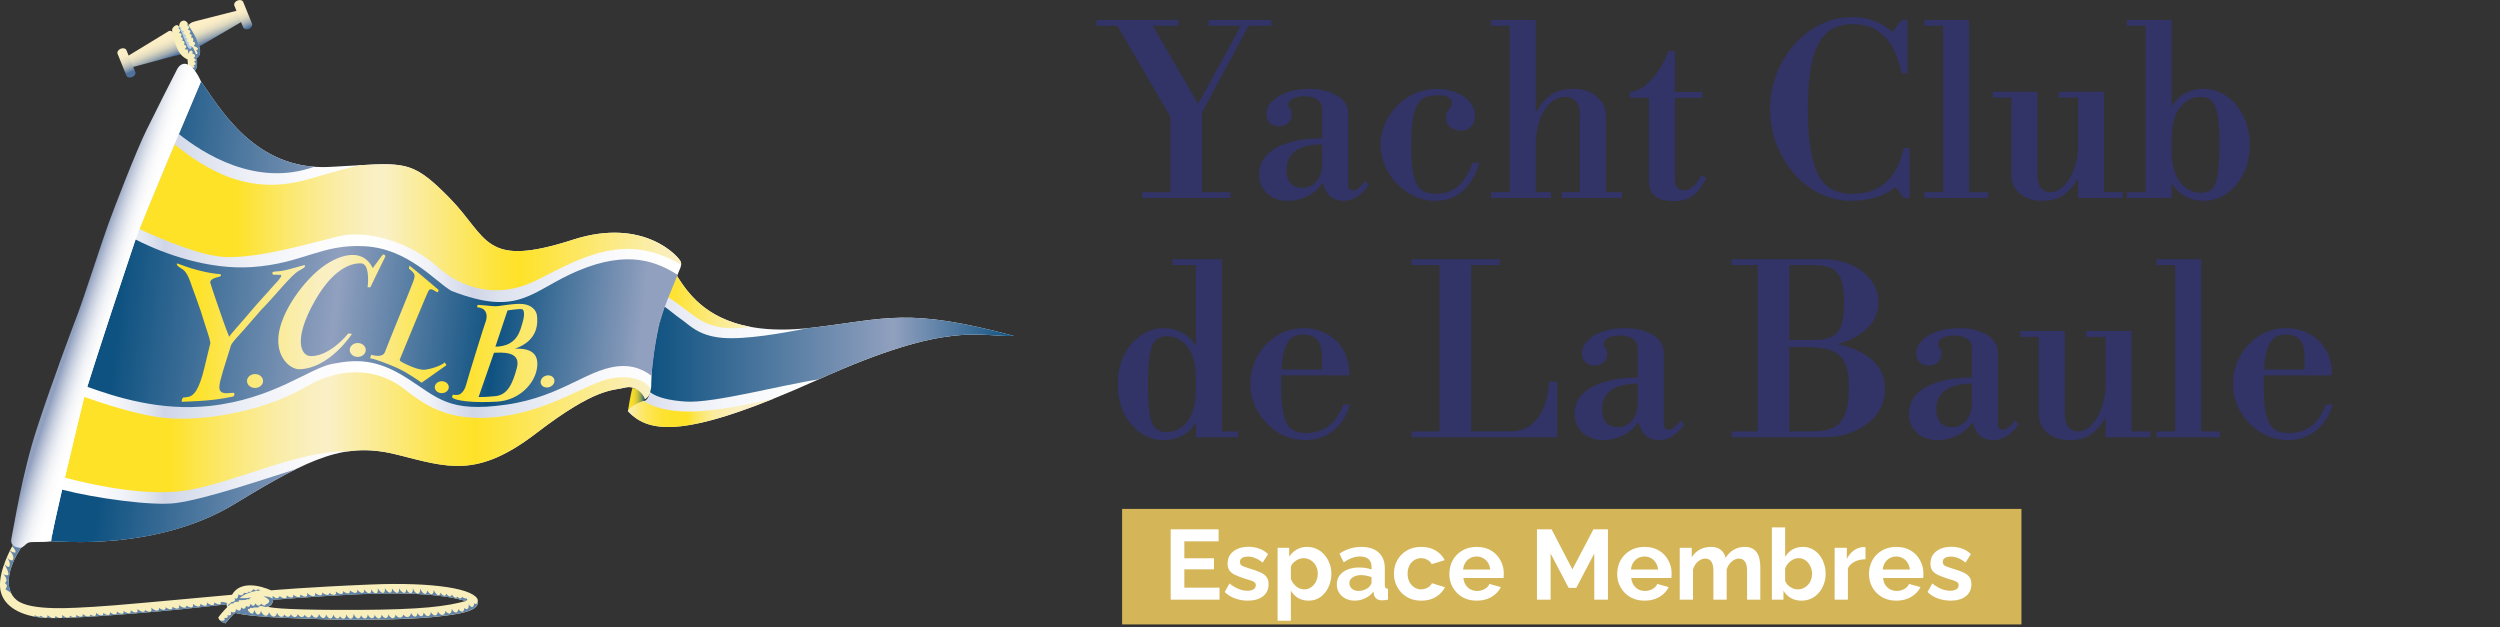
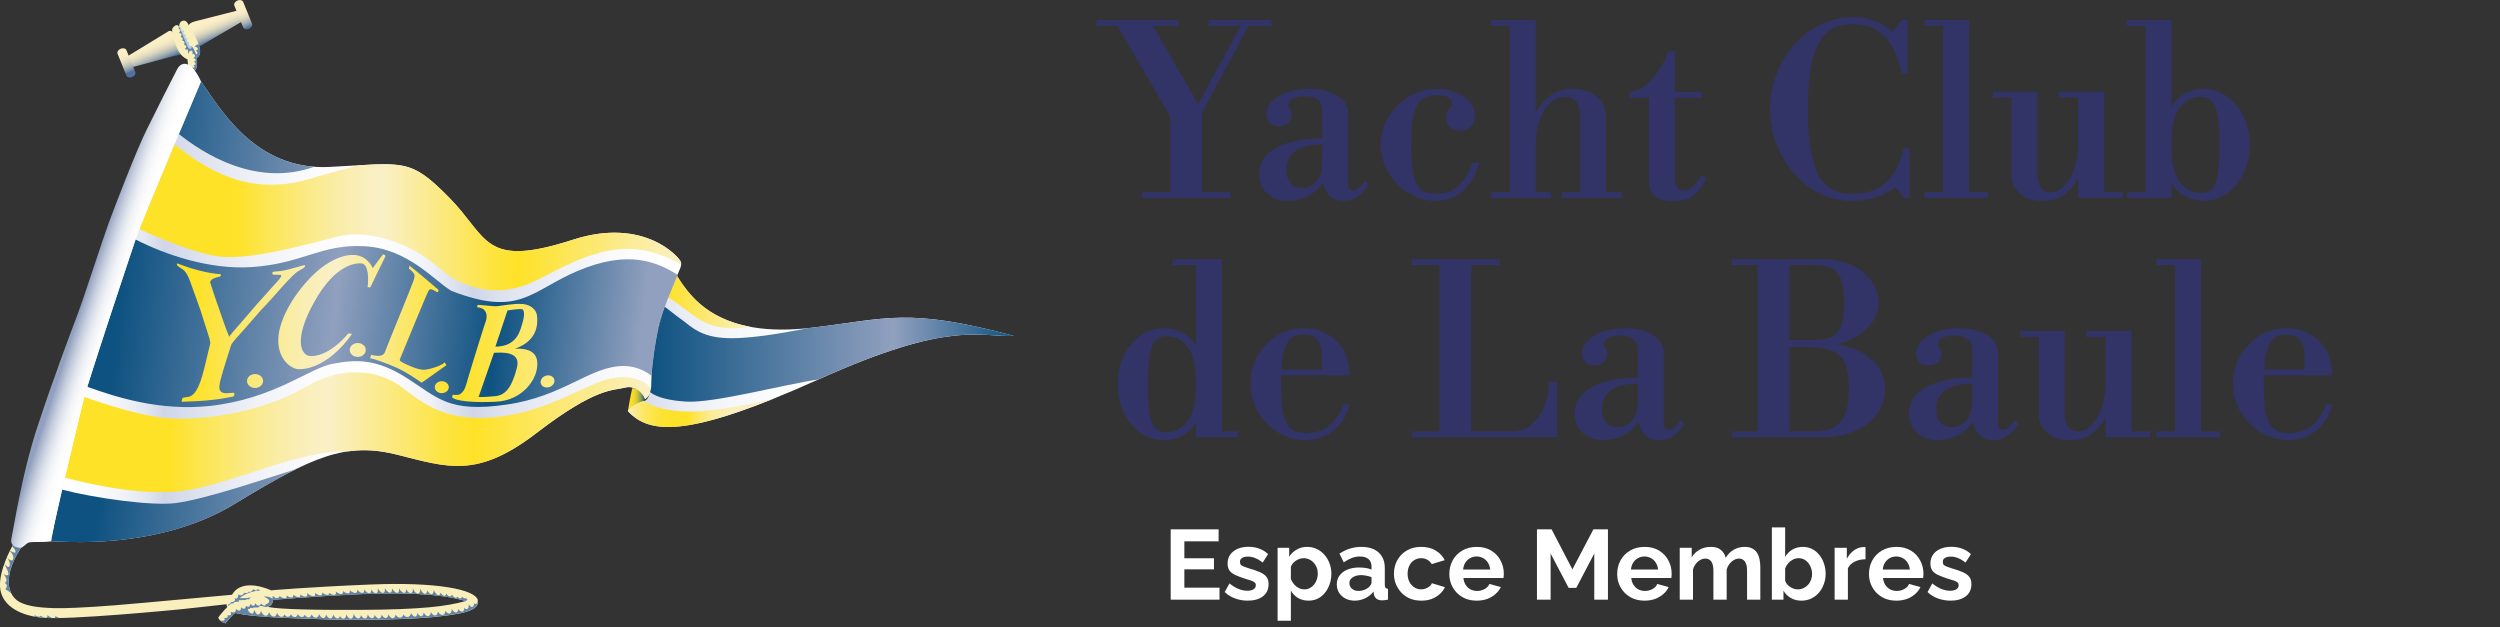
<svg xmlns="http://www.w3.org/2000/svg" width="303" height="76" viewBox="0 0 303 76" fill="none">
  <rect x="0" y="0" width="303" height="76" fill="#333333" stroke="none" />
-   <rect x="136" y="61.679" width="109" height="14" fill="#D4B558" />
  <path d="M147.804 71.227V72.679H141.888V64.159H147.696V65.611H143.544V67.663H147.132V69.007H143.544V71.227H147.804ZM151.232 72.799C150.696 72.799 150.184 72.711 149.696 72.535C149.208 72.359 148.788 72.099 148.436 71.755L149.012 70.711C149.388 71.015 149.756 71.239 150.116 71.383C150.484 71.527 150.836 71.599 151.172 71.599C151.484 71.599 151.732 71.543 151.916 71.431C152.108 71.319 152.204 71.151 152.204 70.927C152.204 70.775 152.152 70.659 152.048 70.579C151.944 70.491 151.792 70.415 151.592 70.351C151.4 70.287 151.164 70.215 150.884 70.135C150.42 69.983 150.032 69.835 149.72 69.691C149.408 69.547 149.172 69.367 149.012 69.151C148.86 68.927 148.784 68.643 148.784 68.299C148.784 67.883 148.888 67.527 149.096 67.231C149.312 66.927 149.608 66.691 149.984 66.523C150.368 66.355 150.816 66.271 151.328 66.271C151.776 66.271 152.2 66.343 152.6 66.487C153 66.623 153.364 66.847 153.692 67.159L153.044 68.179C152.724 67.931 152.42 67.751 152.132 67.639C151.844 67.519 151.552 67.459 151.256 67.459C151.088 67.459 150.928 67.479 150.776 67.519C150.632 67.559 150.512 67.627 150.416 67.723C150.328 67.811 150.284 67.939 150.284 68.107C150.284 68.259 150.324 68.379 150.404 68.467C150.492 68.547 150.62 68.619 150.788 68.683C150.964 68.747 151.176 68.819 151.424 68.899C151.928 69.043 152.352 69.191 152.696 69.343C153.048 69.495 153.312 69.683 153.488 69.907C153.664 70.123 153.752 70.423 153.752 70.807C153.752 71.431 153.524 71.919 153.068 72.271C152.612 72.623 152 72.799 151.232 72.799ZM158.613 72.799C158.125 72.799 157.693 72.691 157.317 72.475C156.949 72.251 156.661 71.951 156.453 71.575V75.235H154.845V66.391H156.249V67.471C156.489 67.103 156.793 66.815 157.161 66.607C157.529 66.391 157.949 66.283 158.421 66.283C158.845 66.283 159.233 66.367 159.585 66.535C159.945 66.703 160.257 66.939 160.521 67.243C160.785 67.539 160.989 67.883 161.133 68.275C161.285 68.659 161.361 69.075 161.361 69.523C161.361 70.131 161.241 70.683 161.001 71.179C160.769 71.675 160.445 72.071 160.029 72.367C159.621 72.655 159.149 72.799 158.613 72.799ZM158.073 71.431C158.321 71.431 158.545 71.379 158.745 71.275C158.945 71.171 159.117 71.031 159.261 70.855C159.413 70.671 159.525 70.467 159.597 70.243C159.677 70.011 159.717 69.771 159.717 69.523C159.717 69.259 159.673 69.015 159.585 68.791C159.505 68.567 159.385 68.371 159.225 68.203C159.065 68.027 158.877 67.891 158.661 67.795C158.453 67.699 158.225 67.651 157.977 67.651C157.825 67.651 157.669 67.679 157.509 67.735C157.357 67.783 157.209 67.855 157.065 67.951C156.921 68.047 156.793 68.159 156.681 68.287C156.577 68.415 156.501 68.555 156.453 68.707V70.183C156.549 70.415 156.677 70.627 156.837 70.819C157.005 71.011 157.197 71.163 157.413 71.275C157.629 71.379 157.849 71.431 158.073 71.431ZM162.019 70.819C162.019 70.411 162.131 70.055 162.355 69.751C162.587 69.439 162.907 69.199 163.315 69.031C163.723 68.863 164.191 68.779 164.719 68.779C164.983 68.779 165.251 68.799 165.523 68.839C165.795 68.879 166.031 68.943 166.231 69.031V68.695C166.231 68.295 166.111 67.987 165.871 67.771C165.639 67.555 165.291 67.447 164.827 67.447C164.483 67.447 164.155 67.507 163.843 67.627C163.531 67.747 163.203 67.923 162.859 68.155L162.343 67.099C162.759 66.827 163.183 66.623 163.615 66.487C164.055 66.351 164.515 66.283 164.995 66.283C165.891 66.283 166.587 66.507 167.083 66.955C167.587 67.403 167.839 68.043 167.839 68.875V70.879C167.839 71.047 167.867 71.167 167.923 71.239C167.987 71.311 168.087 71.355 168.223 71.371V72.679C168.079 72.703 167.947 72.723 167.827 72.739C167.715 72.755 167.619 72.763 167.539 72.763C167.219 72.763 166.975 72.691 166.807 72.547C166.647 72.403 166.547 72.227 166.507 72.019L166.471 71.695C166.199 72.047 165.859 72.319 165.451 72.511C165.043 72.703 164.627 72.799 164.203 72.799C163.787 72.799 163.411 72.715 163.075 72.547C162.747 72.371 162.487 72.135 162.295 71.839C162.111 71.535 162.019 71.195 162.019 70.819ZM165.931 71.143C166.019 71.047 166.091 70.951 166.147 70.855C166.203 70.759 166.231 70.671 166.231 70.591V69.955C166.039 69.875 165.831 69.815 165.607 69.775C165.383 69.727 165.171 69.703 164.971 69.703C164.555 69.703 164.211 69.795 163.939 69.979C163.675 70.155 163.543 70.391 163.543 70.687C163.543 70.847 163.587 70.999 163.675 71.143C163.763 71.287 163.891 71.403 164.059 71.491C164.227 71.579 164.427 71.623 164.659 71.623C164.899 71.623 165.135 71.579 165.367 71.491C165.599 71.395 165.787 71.279 165.931 71.143ZM172.269 72.799C171.757 72.799 171.297 72.715 170.889 72.547C170.481 72.371 170.133 72.131 169.845 71.827C169.557 71.515 169.333 71.163 169.173 70.771C169.021 70.379 168.945 69.967 168.945 69.535C168.945 68.943 169.077 68.403 169.341 67.915C169.613 67.419 169.997 67.023 170.493 66.727C170.989 66.431 171.577 66.283 172.257 66.283C172.937 66.283 173.521 66.431 174.009 66.727C174.497 67.023 174.861 67.411 175.101 67.891L173.529 68.371C173.393 68.139 173.213 67.963 172.989 67.843C172.765 67.715 172.517 67.651 172.245 67.651C171.941 67.651 171.661 67.731 171.405 67.891C171.157 68.043 170.961 68.263 170.817 68.551C170.673 68.831 170.601 69.159 170.601 69.535C170.601 69.903 170.673 70.231 170.817 70.519C170.969 70.799 171.169 71.023 171.417 71.191C171.665 71.351 171.941 71.431 172.245 71.431C172.437 71.431 172.617 71.399 172.785 71.335C172.961 71.271 173.117 71.183 173.253 71.071C173.389 70.959 173.489 70.831 173.553 70.687L175.125 71.167C174.981 71.479 174.769 71.759 174.489 72.007C174.217 72.255 173.893 72.451 173.517 72.595C173.149 72.731 172.733 72.799 172.269 72.799ZM178.972 72.799C178.468 72.799 178.012 72.715 177.604 72.547C177.196 72.371 176.848 72.135 176.56 71.839C176.272 71.535 176.048 71.191 175.888 70.807C175.736 70.415 175.66 70.003 175.66 69.571C175.66 68.971 175.792 68.423 176.056 67.927C176.328 67.431 176.712 67.035 177.208 66.739C177.712 66.435 178.304 66.283 178.984 66.283C179.672 66.283 180.26 66.435 180.748 66.739C181.236 67.035 181.608 67.431 181.864 67.927C182.128 68.415 182.26 68.943 182.26 69.511C182.26 69.607 182.256 69.707 182.248 69.811C182.24 69.907 182.232 69.987 182.224 70.051H177.364C177.396 70.371 177.488 70.651 177.64 70.891C177.8 71.131 178 71.315 178.24 71.443C178.488 71.563 178.752 71.623 179.032 71.623C179.352 71.623 179.652 71.547 179.932 71.395C180.22 71.235 180.416 71.027 180.52 70.771L181.9 71.155C181.748 71.475 181.528 71.759 181.24 72.007C180.96 72.255 180.628 72.451 180.244 72.595C179.86 72.731 179.436 72.799 178.972 72.799ZM177.328 69.031H180.616C180.584 68.711 180.492 68.435 180.34 68.203C180.196 67.963 180.004 67.779 179.764 67.651C179.524 67.515 179.256 67.447 178.96 67.447C178.672 67.447 178.408 67.515 178.168 67.651C177.936 67.779 177.744 67.963 177.592 68.203C177.448 68.435 177.36 68.711 177.328 69.031ZM193.227 72.679V67.087L191.043 71.251H190.119L187.935 67.087V72.679H186.279V64.159H188.055L190.575 69.007L193.119 64.159H194.883V72.679H193.227ZM199.316 72.799C198.812 72.799 198.356 72.715 197.948 72.547C197.54 72.371 197.192 72.135 196.904 71.839C196.616 71.535 196.392 71.191 196.232 70.807C196.08 70.415 196.004 70.003 196.004 69.571C196.004 68.971 196.136 68.423 196.4 67.927C196.672 67.431 197.056 67.035 197.552 66.739C198.056 66.435 198.648 66.283 199.328 66.283C200.016 66.283 200.604 66.435 201.092 66.739C201.58 67.035 201.952 67.431 202.208 67.927C202.472 68.415 202.604 68.943 202.604 69.511C202.604 69.607 202.6 69.707 202.592 69.811C202.584 69.907 202.576 69.987 202.568 70.051H197.708C197.74 70.371 197.832 70.651 197.984 70.891C198.144 71.131 198.344 71.315 198.584 71.443C198.832 71.563 199.096 71.623 199.376 71.623C199.696 71.623 199.996 71.547 200.276 71.395C200.564 71.235 200.76 71.027 200.864 70.771L202.244 71.155C202.092 71.475 201.872 71.759 201.584 72.007C201.304 72.255 200.972 72.451 200.588 72.595C200.204 72.731 199.78 72.799 199.316 72.799ZM197.672 69.031H200.96C200.928 68.711 200.836 68.435 200.684 68.203C200.54 67.963 200.348 67.779 200.108 67.651C199.868 67.515 199.6 67.447 199.304 67.447C199.016 67.447 198.752 67.515 198.512 67.651C198.28 67.779 198.088 67.963 197.936 68.203C197.792 68.435 197.704 68.711 197.672 69.031ZM213.352 72.679H211.744V69.151C211.744 68.655 211.656 68.291 211.48 68.059C211.312 67.819 211.076 67.699 210.772 67.699C210.46 67.699 210.16 67.823 209.872 68.071C209.592 68.311 209.392 68.627 209.272 69.019V72.679H207.664V69.151C207.664 68.647 207.576 68.279 207.4 68.047C207.232 67.815 206.996 67.699 206.692 67.699C206.38 67.699 206.08 67.819 205.792 68.059C205.512 68.299 205.312 68.615 205.192 69.007V72.679H203.584V66.391H205.036V67.555C205.276 67.147 205.596 66.835 205.996 66.619C206.396 66.395 206.856 66.283 207.376 66.283C207.896 66.283 208.3 66.411 208.588 66.667C208.884 66.923 209.072 67.239 209.152 67.615C209.408 67.183 209.732 66.855 210.124 66.631C210.524 66.399 210.972 66.283 211.468 66.283C211.86 66.283 212.176 66.355 212.416 66.499C212.664 66.635 212.856 66.823 212.992 67.063C213.128 67.295 213.22 67.559 213.268 67.855C213.324 68.151 213.352 68.451 213.352 68.755V72.679ZM218.328 72.799C217.848 72.799 217.42 72.691 217.044 72.475C216.668 72.259 216.372 71.963 216.156 71.587V72.679H214.752V63.919H216.36V67.495C216.584 67.119 216.876 66.823 217.236 66.607C217.604 66.391 218.032 66.283 218.52 66.283C218.928 66.283 219.3 66.371 219.636 66.547C219.972 66.715 220.26 66.951 220.5 67.255C220.748 67.559 220.936 67.907 221.064 68.299C221.2 68.691 221.268 69.111 221.268 69.559C221.268 70.007 221.192 70.427 221.04 70.819C220.896 71.211 220.692 71.559 220.428 71.863C220.164 72.159 219.852 72.391 219.492 72.559C219.14 72.719 218.752 72.799 218.328 72.799ZM217.884 71.431C218.14 71.431 218.372 71.383 218.58 71.287C218.796 71.183 218.98 71.047 219.132 70.879C219.292 70.711 219.412 70.515 219.492 70.291C219.58 70.059 219.624 69.819 219.624 69.571C219.624 69.227 219.552 68.911 219.408 68.623C219.272 68.327 219.08 68.091 218.832 67.915C218.592 67.739 218.308 67.651 217.98 67.651C217.748 67.651 217.524 67.707 217.308 67.819C217.1 67.923 216.912 68.067 216.744 68.251C216.584 68.435 216.456 68.643 216.36 68.875V70.375C216.408 70.535 216.484 70.679 216.588 70.807C216.7 70.935 216.828 71.047 216.972 71.143C217.116 71.231 217.264 71.303 217.416 71.359C217.576 71.407 217.732 71.431 217.884 71.431ZM226.101 67.783C225.613 67.783 225.177 67.879 224.793 68.071C224.409 68.255 224.133 68.523 223.965 68.875V72.679H222.357V66.391H223.833V67.735C224.057 67.303 224.341 66.963 224.685 66.715C225.029 66.467 225.393 66.331 225.777 66.307C225.865 66.307 225.933 66.307 225.981 66.307C226.029 66.307 226.069 66.311 226.101 66.319V67.783ZM229.832 72.799C229.328 72.799 228.872 72.715 228.464 72.547C228.056 72.371 227.708 72.135 227.42 71.839C227.132 71.535 226.908 71.191 226.748 70.807C226.596 70.415 226.52 70.003 226.52 69.571C226.52 68.971 226.652 68.423 226.916 67.927C227.188 67.431 227.572 67.035 228.068 66.739C228.572 66.435 229.164 66.283 229.844 66.283C230.532 66.283 231.12 66.435 231.608 66.739C232.096 67.035 232.468 67.431 232.724 67.927C232.988 68.415 233.12 68.943 233.12 69.511C233.12 69.607 233.116 69.707 233.108 69.811C233.1 69.907 233.092 69.987 233.084 70.051H228.224C228.256 70.371 228.348 70.651 228.5 70.891C228.66 71.131 228.86 71.315 229.1 71.443C229.348 71.563 229.612 71.623 229.892 71.623C230.212 71.623 230.512 71.547 230.792 71.395C231.08 71.235 231.276 71.027 231.38 70.771L232.76 71.155C232.608 71.475 232.388 71.759 232.1 72.007C231.82 72.255 231.488 72.451 231.104 72.595C230.72 72.731 230.296 72.799 229.832 72.799ZM228.188 69.031H231.476C231.444 68.711 231.352 68.435 231.2 68.203C231.056 67.963 230.864 67.779 230.624 67.651C230.384 67.515 230.116 67.447 229.82 67.447C229.532 67.447 229.268 67.515 229.028 67.651C228.796 67.779 228.604 67.963 228.452 68.203C228.308 68.435 228.22 68.711 228.188 69.031ZM236.415 72.799C235.879 72.799 235.367 72.711 234.879 72.535C234.391 72.359 233.971 72.099 233.619 71.755L234.195 70.711C234.571 71.015 234.939 71.239 235.299 71.383C235.667 71.527 236.019 71.599 236.355 71.599C236.667 71.599 236.915 71.543 237.099 71.431C237.291 71.319 237.387 71.151 237.387 70.927C237.387 70.775 237.335 70.659 237.231 70.579C237.127 70.491 236.975 70.415 236.775 70.351C236.583 70.287 236.347 70.215 236.067 70.135C235.603 69.983 235.215 69.835 234.903 69.691C234.591 69.547 234.355 69.367 234.195 69.151C234.043 68.927 233.967 68.643 233.967 68.299C233.967 67.883 234.071 67.527 234.279 67.231C234.495 66.927 234.791 66.691 235.167 66.523C235.551 66.355 235.999 66.271 236.511 66.271C236.959 66.271 237.383 66.343 237.783 66.487C238.183 66.623 238.547 66.847 238.875 67.159L238.227 68.179C237.907 67.931 237.603 67.751 237.315 67.639C237.027 67.519 236.735 67.459 236.439 67.459C236.271 67.459 236.111 67.479 235.959 67.519C235.815 67.559 235.695 67.627 235.599 67.723C235.511 67.811 235.467 67.939 235.467 68.107C235.467 68.259 235.507 68.379 235.587 68.467C235.675 68.547 235.803 68.619 235.971 68.683C236.147 68.747 236.359 68.819 236.607 68.899C237.111 69.043 237.535 69.191 237.879 69.343C238.231 69.495 238.495 69.683 238.671 69.907C238.847 70.123 238.935 70.423 238.935 70.807C238.935 71.431 238.707 71.919 238.251 72.271C237.795 72.623 237.183 72.799 236.415 72.799Z" fill="white" />
  <g clip-path="url(#clip0_116_229)">
    <path d="M2.906 65.909C1.037 68.355 0.299 71.393 2.05 72.753C3.8 74.113 9.096 73.662 11.395 73.542C13.694 73.422 20.137 72.813 28.121 72.084C29.404 69.875 32.853 71.551 32.853 71.551C32.853 71.551 37.214 71.156 44.962 70.841C52.709 70.525 57.656 71.393 57.927 72.772C58.198 74.151 55.435 74.47 52.553 74.785C49.672 75.101 42.526 75.199 40.482 75.101C38.438 75.003 30.903 74.924 28.566 74.293C28.255 74.353 27.535 75.338 27.32 75.555C26.56 75.319 26.463 74.905 26.463 74.845C26.463 74.785 27.027 74.094 27.554 73.564C27.417 73.425 27.476 73.23 27.476 73.23C27.476 73.23 22.978 73.741 21.928 73.842C20.878 73.943 8.28 75.164 5.143 74.867C2.009 74.571 0.121 73.151 0.003 71.119C-0.115 69.087 1.346 66.423 1.639 65.912H2.903L2.906 65.909ZM43.482 73.918C51.307 73.88 54.055 73.482 56.447 72.851C53.74 72.002 49.613 71.885 46.245 71.923C42.877 71.961 36.062 72.457 33.124 72.693C32.987 73.264 32.853 73.403 32.463 73.542C33.009 73.719 35.657 73.956 43.482 73.918Z" fill="#F9EFBD" />
    <path d="M2.906 65.909H1.642C1.601 65.978 1.539 66.089 1.464 66.231C1.735 66.474 1.947 66.751 1.854 66.982C1.854 66.982 1.62 67.013 1.209 66.729C1.202 66.739 1.199 66.748 1.193 66.758C1.433 67.016 1.788 67.502 1.542 67.878C1.542 67.878 1.28 68.099 0.841 67.528C0.907 67.619 1.389 68.307 1.1 68.686C1.1 68.686 0.944 68.844 0.52 68.342C0.52 68.348 0.517 68.354 0.514 68.361C0.688 68.642 1.081 69.32 1.009 69.673C1.009 69.673 0.773 69.853 0.393 69.55C0.682 69.882 1.037 70.424 0.564 70.664C0.564 70.664 1.097 70.844 0.654 71.428C0.654 71.428 0.997 71.608 1.361 71.898C0.595 70.349 1.361 67.925 2.906 65.906V65.909Z" fill="#6384A9" />
    <path d="M5.691 74.817C5.554 74.949 5.249 74.861 4.934 74.621C4.925 74.646 4.913 74.668 4.894 74.687C4.772 74.804 4.514 74.744 4.234 74.561C4.221 74.596 4.205 74.624 4.184 74.65C4.149 74.681 4.103 74.697 4.05 74.703C4.396 74.773 4.763 74.829 5.146 74.864C5.464 74.896 5.885 74.908 6.377 74.908C6.196 74.87 5.969 74.744 5.751 74.545C5.766 74.659 5.751 74.754 5.691 74.814V74.817Z" fill="#6384A9" />
    <path d="M6.654 74.861C6.629 74.886 6.595 74.899 6.558 74.912C6.766 74.912 6.981 74.912 7.212 74.905C7.068 74.877 6.894 74.788 6.719 74.656C6.719 74.744 6.704 74.817 6.654 74.864V74.861Z" fill="#6384A9" />
-     <path d="M7.486 74.855C7.464 74.874 7.439 74.889 7.411 74.899C7.654 74.893 7.906 74.886 8.168 74.877C7.987 74.849 7.757 74.722 7.533 74.523C7.567 74.669 7.557 74.788 7.486 74.858V74.855Z" fill="#6384A9" />
-     <path d="M27.498 73.246C27.654 73.028 27.127 72.968 26.719 72.949C26.993 73.441 26.233 73.246 25.962 72.999C25.981 73.119 25.965 73.217 25.903 73.277C25.756 73.419 25.408 73.302 25.065 73.018C25.102 73.17 25.096 73.293 25.021 73.365C24.887 73.495 24.588 73.413 24.277 73.179C24.296 73.296 24.277 73.391 24.218 73.451C24.068 73.596 23.716 73.473 23.367 73.183C23.417 73.347 23.414 73.485 23.333 73.564C23.199 73.694 22.903 73.612 22.591 73.384C22.595 73.473 22.576 73.549 22.526 73.596C22.377 73.741 22.024 73.618 21.676 73.328C21.725 73.492 21.722 73.631 21.644 73.71C21.511 73.839 21.211 73.757 20.9 73.526C20.919 73.643 20.9 73.738 20.841 73.798C20.704 73.93 20.389 73.839 20.068 73.593C20.084 73.706 20.068 73.801 20.009 73.858C19.875 73.987 19.576 73.905 19.264 73.675C19.283 73.791 19.264 73.886 19.205 73.946C19.049 74.098 18.672 73.962 18.311 73.643C18.383 73.839 18.386 74 18.296 74.088C18.168 74.214 17.881 74.139 17.582 73.927C17.579 73.997 17.557 74.057 17.517 74.094C17.364 74.243 16.997 74.113 16.645 73.807C16.691 73.971 16.688 74.107 16.61 74.183C16.473 74.319 16.159 74.221 15.838 73.975C15.863 74.101 15.844 74.205 15.782 74.268C15.642 74.407 15.311 74.303 14.981 74.041C15.003 74.164 14.987 74.268 14.925 74.328C14.788 74.464 14.473 74.366 14.152 74.12C14.177 74.246 14.162 74.35 14.096 74.413C13.959 74.549 13.645 74.451 13.324 74.205C13.342 74.322 13.324 74.416 13.265 74.476C13.131 74.606 12.832 74.524 12.52 74.293C12.529 74.394 12.514 74.483 12.458 74.536C12.311 74.678 11.969 74.565 11.629 74.284C11.657 74.419 11.645 74.53 11.576 74.596C11.458 74.71 11.212 74.656 10.941 74.486C10.941 74.568 10.922 74.634 10.875 74.681C10.726 74.826 10.37 74.703 10.025 74.413C10.043 74.533 10.028 74.631 9.966 74.691C9.835 74.817 9.548 74.741 9.249 74.527C9.262 74.634 9.246 74.722 9.187 74.776C9.056 74.902 8.772 74.826 8.473 74.612C8.48 74.707 8.461 74.782 8.411 74.833C8.386 74.858 8.352 74.871 8.315 74.883C13.212 74.694 21.099 73.93 21.922 73.855C22.975 73.757 28.211 73.164 27.492 73.261L27.498 73.246Z" fill="#6384A9" />
    <path d="M7.411 74.896C7.346 74.896 7.277 74.899 7.212 74.902C7.29 74.918 7.355 74.918 7.411 74.896Z" fill="#6384A9" />
    <path d="M8.321 74.867C8.268 74.867 8.218 74.871 8.165 74.874C8.224 74.883 8.274 74.88 8.321 74.867Z" fill="#6384A9" />
-     <path d="M6.558 74.908C6.498 74.908 6.436 74.908 6.377 74.908C6.445 74.921 6.505 74.921 6.558 74.908Z" fill="#6384A9" />
    <path d="M4.05 74.704C3.938 74.681 3.829 74.659 3.72 74.634C3.844 74.691 3.959 74.716 4.05 74.704Z" fill="#6384A9" />
    <path d="M57.93 72.772C57.921 72.719 57.899 72.668 57.874 72.615C57.899 72.924 57.837 73.164 57.693 73.201C57.622 73.22 57.544 73.189 57.463 73.116C57.453 73.353 57.382 73.526 57.254 73.561C57.114 73.599 56.946 73.46 56.812 73.224C56.837 73.536 56.759 73.782 56.606 73.823C56.51 73.852 56.398 73.788 56.291 73.672C56.273 73.908 56.182 74.085 56.036 74.123C55.88 74.167 55.7 74.041 55.556 73.817C55.531 74.031 55.444 74.189 55.307 74.227C55.123 74.278 54.905 74.098 54.759 73.798C54.759 74.085 54.669 74.312 54.5 74.356C54.335 74.404 54.145 74.262 54.002 74.016C53.977 74.274 53.865 74.47 53.687 74.52C53.475 74.58 53.232 74.407 53.077 74.113C53.052 74.356 52.952 74.539 52.793 74.584C52.597 74.637 52.373 74.464 52.22 74.177C52.198 74.429 52.099 74.618 51.937 74.662C51.734 74.719 51.504 74.533 51.351 74.227C51.335 74.46 51.248 74.637 51.108 74.675C50.94 74.722 50.74 74.558 50.597 74.287C50.578 74.517 50.494 74.691 50.357 74.729C50.179 74.779 49.968 74.593 49.821 74.29C49.781 74.533 49.659 74.719 49.472 74.773C49.27 74.83 49.052 74.707 48.89 74.483C48.834 74.666 48.722 74.798 48.569 74.842C48.348 74.905 48.105 74.754 47.94 74.486C47.912 74.71 47.818 74.877 47.669 74.918C47.466 74.975 47.233 74.779 47.083 74.46C47.055 74.684 46.962 74.852 46.812 74.893C46.625 74.946 46.404 74.779 46.254 74.498C46.23 74.729 46.133 74.905 45.983 74.946C45.79 75 45.566 74.823 45.416 74.53C45.382 74.732 45.292 74.88 45.152 74.918C44.952 74.975 44.722 74.785 44.572 74.473C44.55 74.716 44.454 74.899 44.295 74.943C44.111 74.994 43.902 74.839 43.75 74.571C43.712 74.763 43.622 74.905 43.488 74.943C43.267 75.006 43.005 74.763 42.859 74.391C42.859 74.688 42.759 74.921 42.578 74.972C42.37 75.032 42.12 74.817 41.974 74.473C41.959 74.729 41.859 74.924 41.697 74.972C41.535 75.019 41.348 74.896 41.202 74.681C41.155 74.817 41.077 74.918 40.968 74.946C40.769 75.003 40.535 74.811 40.385 74.495C40.36 74.729 40.264 74.902 40.111 74.946C39.909 75.003 39.672 74.804 39.523 74.483C39.491 74.694 39.398 74.855 39.255 74.893C39.049 74.95 38.809 74.748 38.66 74.419C38.622 74.644 38.519 74.811 38.357 74.855C38.152 74.912 37.918 74.748 37.762 74.467C37.716 74.653 37.616 74.789 37.476 74.83C37.289 74.883 37.08 74.748 36.924 74.511C36.871 74.647 36.784 74.745 36.669 74.776C36.473 74.83 36.252 74.684 36.096 74.426C36.049 74.606 35.949 74.738 35.812 74.776C35.622 74.83 35.407 74.691 35.252 74.442C35.199 74.599 35.108 74.713 34.98 74.748C34.806 74.798 34.61 74.684 34.46 74.476C34.407 74.615 34.32 74.716 34.202 74.748C33.977 74.811 33.722 74.609 33.569 74.281C33.532 74.505 33.429 74.675 33.267 74.719C33.03 74.785 32.756 74.558 32.604 74.192C32.566 74.407 32.46 74.571 32.305 74.615C32.059 74.684 31.772 74.435 31.625 74.047C31.576 74.29 31.463 74.464 31.314 74.479C31.124 74.501 30.934 74.265 30.84 73.918C30.791 74.142 30.694 74.319 30.576 74.391C30.563 74.388 30.554 74.382 30.538 74.379C30.174 74.246 30.046 74.009 30.046 73.852C30.046 73.694 30.28 73.93 30.28 73.747C30.28 73.564 30.722 73.773 30.694 73.668C30.669 73.564 31.292 73.668 31.342 73.615C31.392 73.561 31.264 73.511 31.576 73.457C31.887 73.403 31.99 73.64 32.407 73.536C32.812 73.432 33.033 73.116 33.114 72.709C36.41 72.416 42.255 72.037 46.223 71.949C48.217 71.904 53.161 71.864 56.382 72.826C56.693 72.826 56.703 72.529 56.497 72.539C56.385 72.542 56.083 72.476 55.999 72.315C55.964 72.416 55.911 72.492 55.837 72.517C55.715 72.558 55.569 72.472 55.429 72.305C55.394 72.372 55.348 72.419 55.292 72.438C55.136 72.488 54.933 72.331 54.762 72.053C54.728 72.17 54.672 72.252 54.591 72.28C54.444 72.327 54.257 72.195 54.095 71.952C54.064 72.081 54.002 72.173 53.915 72.201C53.762 72.252 53.566 72.103 53.398 71.838C53.366 71.987 53.307 72.091 53.214 72.122C53.017 72.189 52.75 71.92 52.563 71.504C52.563 71.772 52.494 71.971 52.357 72.018C52.186 72.075 51.961 71.879 51.781 71.554C51.765 71.769 51.697 71.927 51.578 71.965C51.382 72.031 51.111 71.763 50.924 71.34C50.943 71.649 50.874 71.886 50.722 71.936C50.5 72.009 50.217 71.785 50.033 71.273C50.083 71.649 49.986 71.826 49.815 71.882C49.638 71.942 49.404 71.731 49.22 71.387C49.233 71.614 49.183 71.785 49.067 71.838C48.88 71.924 48.588 71.696 48.357 71.308C48.388 71.573 48.342 71.775 48.211 71.838C48.024 71.924 47.734 71.696 47.504 71.314C47.525 71.564 47.479 71.753 47.354 71.813C47.167 71.901 46.874 71.668 46.641 71.28C46.678 71.561 46.631 71.775 46.497 71.841C46.31 71.93 46.011 71.693 45.781 71.299C45.828 71.595 45.781 71.826 45.641 71.892C45.466 71.974 45.198 71.778 44.977 71.434C45.002 71.652 44.965 71.819 44.856 71.882C44.678 71.98 44.379 71.781 44.124 71.428C44.155 71.614 44.13 71.763 44.033 71.829C43.868 71.942 43.557 71.781 43.27 71.46C43.307 71.608 43.298 71.734 43.223 71.804C43.077 71.946 42.734 71.826 42.395 71.545C42.423 71.68 42.407 71.791 42.339 71.857C42.198 71.99 41.887 71.892 41.566 71.643C41.588 71.769 41.572 71.873 41.507 71.936C41.364 72.075 41.027 71.961 40.694 71.69C40.734 71.845 40.725 71.971 40.65 72.043C40.516 72.173 40.22 72.088 39.915 71.86C39.915 71.936 39.89 72.002 39.846 72.043C39.703 72.179 39.376 72.072 39.049 71.81C39.071 71.933 39.052 72.037 38.99 72.097C38.846 72.236 38.51 72.122 38.177 71.851C38.217 72.005 38.208 72.132 38.133 72.204C37.971 72.359 37.572 72.204 37.202 71.854C37.258 72.031 37.255 72.179 37.174 72.258C37.036 72.391 36.722 72.296 36.404 72.046C36.42 72.16 36.404 72.255 36.342 72.312C36.199 72.447 35.871 72.34 35.544 72.078C35.566 72.201 35.547 72.305 35.485 72.365C35.351 72.495 35.049 72.406 34.737 72.173C34.762 72.302 34.744 72.406 34.678 72.469C34.535 72.605 34.211 72.501 33.887 72.239C33.893 72.337 33.6 72.753 33.133 72.28C32.996 72.141 33.037 72.397 33.037 72.589L32.977 72.517C32.457 72.226 32.33 72.334 31.912 72.28C33.183 72.779 32.404 73.227 32.224 73.227C32.121 73.517 31.912 73.41 31.654 73.173C31.342 73.621 31.133 73.331 30.928 73.119C30.85 73.593 30.538 73.435 30.358 73.173C30.255 73.725 29.943 73.514 29.812 73.435C29.735 73.908 29.423 73.829 29.214 73.593C29.214 74.249 28.825 73.962 28.591 73.829C28.591 74.382 28.202 74.224 27.968 74.145C28.149 74.722 27.657 74.565 27.554 74.565C27.763 74.905 27.295 74.934 27.165 74.88C27.451 75.328 26.828 75.249 26.619 75.196C26.775 75.328 27.062 75.537 27.32 75.537C27.601 75.243 28.155 74.435 28.576 74.303C28.585 74.303 28.607 74.303 28.635 74.303C31.009 74.924 38.429 74.991 40.463 75.088C42.507 75.186 49.653 75.088 52.535 74.773C55.416 74.457 58.179 74.142 57.908 72.76L57.93 72.772Z" fill="#6384A9" />
    <path d="M27.576 73.51C27.666 73.22 27.797 73.157 27.887 73.157C27.977 73.157 27.928 72.974 28.055 72.961C28.186 72.949 28.654 72.936 28.42 72.475C28.51 72.542 28.822 72.778 28.887 72.04C29.108 72.173 29.379 72.264 29.588 71.844C29.859 71.923 30.108 71.857 30.133 71.712C30.326 71.766 30.432 71.803 30.703 71.409C30.884 71.5 31.118 71.737 31.146 71.434C31.367 71.434 31.691 71.579 31.457 71.579C31.224 71.579 29.797 71.762 29.055 72.501C29.691 72.488 30.093 72.539 30.495 72.343C30.286 72.513 30.183 72.513 30.248 72.605C30.314 72.696 30.015 72.58 29.884 72.643C29.753 72.706 30.093 72.709 29.351 72.734C28.61 72.76 28.937 72.709 28.974 72.838C29.012 72.968 28.806 72.905 28.52 72.958C28.233 73.012 28.401 73.078 28.298 73.116C28.196 73.154 28.052 73.116 27.974 73.182C27.897 73.249 27.844 73.315 27.573 73.51H27.576Z" fill="#6384A9" />
    <path d="M24.364 9.874C26.576 12.966 30.85 20.697 39.934 20.233C49.014 19.769 49.625 19.075 54.435 23.944C59.242 28.813 58.519 32.581 69.469 29.047C78.092 26.263 82.366 31.211 82.518 31.751C82.671 32.29 82.291 32.754 82.06 33.452C81.83 34.149 80.076 38.011 79.771 39.712C79.466 41.413 79.007 44.351 79.007 45.2C79.007 46.048 79.238 47.673 78.169 48.368C78.092 47.983 77.179 46.591 75.727 46.976C74.276 47.361 72.291 46.897 65.042 52.464C57.793 58.03 54.282 56.638 48.099 55.092C41.918 53.546 37.871 55.326 28.485 61.043C19.099 66.761 7.498 65.603 6.199 65.603C6.352 62.126 7.573 52.306 7.573 52.306L11.694 40.864L15.816 28.264L18.638 20.224L22.912 10.562L24.361 9.867L24.364 9.874Z" fill="url(#paint0_linear_116_229)" />
    <path d="M82.06 33.452C83.814 36.235 87.201 41.056 98.468 39.712C107.549 38.63 109.991 37.238 122.891 40.716C118.617 40.87 115.184 38.784 99.231 45.973C83.282 53.161 78.702 52.621 76.107 49.838C76.329 49.194 77.73 48.617 78.148 48.563C78.565 48.51 78.874 47.405 78.927 46.882C78.98 46.358 78.758 40.264 82.06 33.449V33.452Z" fill="url(#paint1_linear_116_229)" />
    <path d="M76.095 49.882C76.095 49.882 76.459 47.541 76.665 47.017C77.145 47.15 77.353 47.109 77.755 47.623C78.157 48.137 78.279 48.494 78.036 48.592C77.793 48.69 76.092 49.885 76.092 49.885L76.095 49.882Z" fill="url(#paint2_linear_116_229)" />
    <path d="M78.039 48.589C77.531 48.709 76.313 49.245 76.107 49.841C78.375 52.274 82.163 52.994 93.746 48.327C91.721 48.784 87.088 49.841 83.805 49.882C80.758 49.92 78.902 49.223 78.039 48.589Z" fill="url(#paint3_linear_116_229)" />
    <path d="M90.901 39.605C85.484 38.582 83.338 35.48 82.061 33.451C81.64 34.316 81.279 35.168 80.967 36.001C81.92 36.594 83.63 37.948 84.169 38.311C84.761 38.709 86.712 40.337 90.901 39.602V39.605Z" fill="url(#paint4_linear_116_229)" />
    <path d="M82.518 31.751C82.366 31.211 78.092 26.263 69.469 29.046C58.519 32.581 59.242 28.816 54.435 23.944C50.367 19.823 49.301 19.687 43.566 20.025C40.98 20.631 38.632 21.385 37.289 21.748C35.731 22.167 32.252 23.064 27.943 21.536C25.18 20.558 22.669 18.737 21.155 17.488C19.551 21.29 17.8 25.471 16.906 27.765C19.94 29.157 24.629 31.123 27.529 31.161C31.632 31.214 37.027 29.646 41.08 28.636C44.248 27.847 49.544 29.163 53.127 32.423C55.014 34.142 59.513 36.787 65.173 33.896C70.746 31.047 75.942 28.141 82.553 32.101C82.565 31.987 82.559 31.871 82.525 31.751H82.518Z" fill="url(#paint5_linear_116_229)" />
    <path d="M74.201 45.834C71.189 46.361 66.777 49.778 60.441 50.513C54.108 51.249 51.251 48.882 48.862 47.042C46.472 45.203 42.164 43.887 36.971 46.938C31.778 49.99 23.887 51.252 19.215 50.567C16.274 50.138 12.567 48.939 10.215 48.109C10.196 48.181 10.177 48.245 10.165 48.298C9.922 49.283 8.838 53.735 7.866 57.891C11.585 58.876 18.267 60.283 23.109 59.352C29.277 58.166 36.27 54.581 42.27 54.698C44.161 54.436 46.005 54.578 48.096 55.102C54.276 56.648 57.787 58.039 65.039 52.473C72.288 46.907 74.272 47.371 75.724 46.986C77.176 46.601 78.089 47.989 78.166 48.377C78.612 48.087 78.83 47.636 78.936 47.147C78.469 46.443 77.026 45.345 74.201 45.84V45.834Z" fill="url(#paint6_linear_116_229)" />
    <path d="M98.468 39.715C98.119 39.756 97.777 39.794 97.44 39.822C97.456 39.835 97.478 39.845 97.493 39.857C95.054 40.331 90.347 41.205 87.493 40.943C84.64 40.681 83.599 39.419 82.612 38.734C81.852 38.207 81.064 37.528 80.553 37.169C78.83 42.35 78.967 46.459 78.927 46.885C78.911 47.058 78.864 47.298 78.796 47.538C79.665 48.181 81.085 48.532 83.082 48.67C86.456 48.907 94.867 46.619 99.2 45.988C99.213 45.982 99.222 45.979 99.234 45.973C115.184 38.784 118.62 40.87 122.894 40.715C109.997 37.238 107.555 38.63 98.471 39.712L98.468 39.715Z" fill="url(#paint7_linear_116_229)" />
    <path d="M38.093 20.211C30.261 19.634 26.42 12.751 24.361 9.874C23.94 10.893 22.887 13.373 21.675 16.241C24.598 18.576 31.027 22.732 38.093 20.211Z" fill="url(#paint8_linear_116_229)" />
    <path d="M69.995 32.843C64.338 35.253 62.986 38.469 54.731 35.263C52.759 34.158 49.538 30.16 44.242 29.845C38.946 29.529 36.713 31.95 30.535 32.369C25.386 32.719 19.987 30.845 16.43 29.028C16.43 29.034 16.426 29.04 16.423 29.043C15.632 31.378 11.884 42.65 10.579 46.878C14.078 48.144 19.454 49.851 25.445 49.198C33.18 48.355 37.491 44.622 40.295 44.095C43.099 43.568 45.538 43.41 49.329 45.831C53.12 48.251 54.366 50.037 61.376 49.04C68.385 48.039 71.5 44.36 75.603 44.36C77.285 44.36 78.478 45.171 79.017 45.584C79.014 45.446 79.008 45.316 79.008 45.203C79.008 44.354 79.466 41.416 79.771 39.715C80.076 38.014 81.83 34.149 82.061 33.455C82.079 33.401 82.098 33.351 82.117 33.3C79.696 31.795 76.216 30.195 69.995 32.846V32.843Z" fill="url(#paint9_linear_116_229)" />
    <path d="M7.526 59.349C6.813 62.429 6.227 65.076 6.196 65.609C7.492 65.609 19.093 66.767 28.482 61.05C31.386 59.282 33.775 57.891 35.878 56.856C31.962 58.077 24.947 60.507 21.242 60.977C18.411 61.337 11.529 60.381 7.529 59.349H7.526Z" fill="url(#paint10_linear_116_229)" />
    <path d="M15.193 6.977L20.327 3.846C20.327 3.846 20.676 3.569 20.875 3.872C20.85 3.569 22.021 6.188 22.021 6.396C22.021 6.649 21.423 6.699 21.124 6.775C20.451 6.945 15.766 8.214 15.766 8.214L15.193 6.977Z" fill="url(#paint11_linear_116_229)" />
    <path d="M22.844 3.215C22.869 2.887 23.143 2.711 23.741 2.559C24.339 2.408 28.999 1.221 28.999 1.221L29.473 2.534L24.713 5.311C24.713 5.311 24.14 5.765 23.915 5.513C23.541 4.882 22.844 3.215 22.844 3.215Z" fill="url(#paint12_linear_116_229)" />
    <path d="M16.395 8.715C16.486 8.936 16.317 9.211 16.021 9.337C15.726 9.46 15.414 9.381 15.324 9.164L14.252 6.526C14.162 6.308 14.33 6.03 14.626 5.907C14.922 5.784 15.233 5.863 15.324 6.081L16.395 8.719V8.715Z" fill="url(#paint13_linear_116_229)" />
    <path d="M30.548 2.871C30.638 3.092 30.47 3.367 30.174 3.493C29.878 3.616 29.566 3.537 29.476 3.32L28.404 0.682C28.314 0.464 28.482 0.186 28.778 0.063C29.074 -0.06 29.386 0.019 29.476 0.237L30.548 2.875V2.871Z" fill="url(#paint14_linear_116_229)" />
    <path d="M22.766 7.829C22.803 7.573 22.669 7.277 22.785 7.258C22.124 6.904 21.887 6.627 21.635 6.191C21.383 5.756 20.622 3.787 20.934 3.389C21.246 2.991 21.538 2.935 21.694 3.231C21.753 2.72 21.909 2.6 22.143 2.521C22.376 2.442 22.647 2.54 22.862 3.032C23.077 3.525 25.08 6.308 23.856 6.977C23.893 7.57 23.971 8.416 23.448 8.712C23.059 8.397 22.766 7.826 22.766 7.826V7.829Z" fill="#F9EFBD" />
    <path d="M21.697 3.149C22.04 3.954 22.85 5.595 22.819 5.831C22.788 6.068 22.679 6.068 22.383 5.942C22.57 5.8 22.741 5.532 22.32 5.437C22.383 5.216 22.414 4.916 22.087 4.948C22.149 4.743 22.242 4.49 21.9 4.522C21.978 4.301 22.165 4.033 21.682 4.001C21.822 3.796 21.993 3.623 21.682 3.528C21.619 3.386 21.697 3.244 21.697 3.149Z" fill="#6384A9" />
-     <path d="M22.741 2.792C23.084 3.597 23.579 3.988 24.096 5.427C24.177 5.651 23.75 5.686 23.454 5.56C23.641 5.418 23.812 5.15 23.392 5.055C23.454 4.834 23.485 4.534 23.158 4.566C23.221 4.361 23.314 4.108 22.971 4.14C23.049 3.919 23.236 3.651 22.753 3.619C22.894 3.414 23.065 3.241 22.753 3.146C22.691 3.004 22.741 2.884 22.741 2.789V2.792Z" fill="#6384A9" />
    <path d="M23.283 8.198C23.641 8.466 22.94 8.924 23.47 8.687C23.999 8.451 23.89 7.33 23.859 6.968C23.828 6.605 23.532 6.084 23.439 5.863C23.345 5.642 22.893 5.421 22.816 5.753C22.738 6.084 22.785 6.242 22.816 6.557C22.925 6.273 22.987 6.116 23.174 6.131C23.361 6.147 23.392 6.352 23.299 6.478C23.532 6.542 23.89 6.762 23.454 7.031C23.688 7.11 23.922 7.378 23.485 7.457C23.735 7.63 23.875 7.867 23.454 7.898C23.641 8.135 23.657 8.198 23.283 8.198Z" fill="#6384A9" />
    <path d="M21.713 3.181C22.068 3.979 22.691 5.705 22.884 5.844C23.077 5.98 23.152 5.98 23.261 5.674C23.137 5.541 22.741 5.569 22.956 5.194C22.753 5.09 22.514 4.913 22.76 4.689C22.57 4.597 22.32 4.497 22.576 4.263C22.364 4.171 22.043 4.13 22.345 3.749C22.102 3.714 21.859 3.727 22.003 3.43C21.94 3.288 21.785 3.25 21.716 3.187L21.713 3.181Z" fill="#B7CDE1" />
    <path d="M23.819 7.087C24.021 6.989 24.566 6.567 24.052 5.333C23.803 5.443 23.884 5.443 23.573 5.601C23.95 5.74 24.205 5.989 23.738 6.115C23.94 6.226 24.043 6.63 23.707 6.573C23.613 6.557 23.85 6.787 23.819 7.087Z" fill="#6384A9" />
    <path d="M6.199 65.612C5.056 65.767 3.832 65.612 3.452 65.767C3.072 65.921 2.841 66.385 2.461 66.385C2.081 66.385 1.162 66.231 1.392 65.227C1.623 64.224 2.614 57.575 4.52 51.775C6.427 45.976 8.642 40.103 9.405 38.093C10.168 36.083 12.38 29.204 13.143 27.115C13.906 25.029 16.501 18.302 17.722 15.828C18.944 13.354 20.85 9.567 21.461 8.406C22.071 7.248 23.292 7.478 24.361 9.873C23.218 12.657 17.339 26.339 16.423 29.046C15.507 31.751 10.623 46.44 10.165 48.295C9.707 50.15 6.274 64.296 6.196 65.612H6.199Z" fill="url(#paint15_linear_116_229)" />
    <path d="M27.99 41.864C28.199 41.416 28.8 40.807 29.601 39.917L31.607 37.611C33.301 35.894 35.345 33.272 36.239 32.811L36.865 32.442C37.024 32.297 36.974 32.107 36.871 32.133C36.102 32.328 35.678 32.48 35.111 32.618C34.413 32.789 34.118 32.868 33.283 32.915C32.871 32.937 32.99 33.275 33.161 33.294L34.024 33.309C34.413 33.407 33.052 34.692 32.875 34.925C32.681 35.187 31.317 36.623 30.245 37.904C29.27 39.072 27.741 40.728 27.784 40.835C27.093 39.116 26.974 38.614 26.233 36.522C26.146 36.276 25.61 34.707 25.495 34.294C25.445 34.114 25.532 33.84 26.205 33.635L26.685 33.505C26.781 33.467 26.865 33.246 26.647 33.227C25.928 33.167 25.261 33.07 24.018 32.754C22.85 32.458 22.168 32.161 21.526 31.946C21.348 31.886 21.448 32.123 21.545 32.243L22.186 32.678C22.906 33.212 23.18 34.632 23.763 36.09L24.348 37.746C24.934 39.699 25.401 40.864 25.498 41.571L24.76 44.628C24.155 47.121 23.532 48.039 22.716 48.118L22.171 48.197C22.034 48.342 22.003 48.699 22.027 48.696C23.327 48.642 24.208 48.617 25.274 48.513C26.196 48.421 26.869 48.342 28.233 48.065C28.386 48.033 28.485 47.743 28.342 47.604L27.389 47.664C26.14 47.598 26.61 46.522 27.04 44.922L27.999 41.858L27.99 41.864Z" fill="url(#paint16_linear_116_229)" />
    <path d="M44.89 34.815C44.89 34.815 46.578 31.29 46.681 31.132C46.784 30.975 46.55 30.817 46.447 30.842C46.345 30.867 45.669 31.842 45.176 32.499C43.8 29.634 40.295 31.079 38.065 33.209C35.831 35.339 33.806 38.573 33.728 41.097C33.65 43.622 35.364 44.774 36.273 44.752C39.946 44.673 42.659 40.466 42.659 40.466L42.217 40.413C39.856 43.174 38.011 43.199 37.544 43.148C36.482 43.029 35.519 41.151 38.142 36.497C40.765 31.842 43.282 31.896 43.775 31.921C44.747 31.972 44.656 34.026 44.553 34.815H44.89Z" fill="url(#paint17_linear_116_229)" />
    <path d="M53.899 43.915C53.612 44.256 52.366 44.704 51.51 44.808C50.653 44.912 48.993 44.045 48.759 43.915C48.525 43.786 48.395 43.704 48.472 43.521C48.55 43.338 51.718 35.607 51.952 35.212C52.186 34.818 52.731 35.291 52.94 35.395C53.148 35.5 53.148 35.133 53.148 35.133C53.148 35.133 50.136 32.556 49.619 32.19L49.566 32.584C49.566 32.584 49.697 32.609 50.033 32.978C50.37 33.347 50.242 33.609 50.086 34.108C49.93 34.607 46.946 41.839 46.659 42.653C46.373 43.467 44.999 42.994 44.999 42.994L44.843 43.414C45.466 43.518 46.893 44.045 48.139 44.597C49.385 45.149 51.099 46.386 51.099 46.386L54.111 44.256L53.902 43.915H53.899Z" fill="url(#paint18_linear_116_229)" />
    <path d="M62.416 42.259C65.375 41.233 65.142 38.971 65.089 38.289C65.036 37.608 64.388 36.923 63.322 36.844C62.257 36.765 60.855 37.055 60.31 37.106C59.765 37.156 59.195 37.027 57.896 36.948L57.818 37.238C57.818 37.238 58.232 37.264 58.494 37.421C59.142 37.791 59.014 38.63 58.83 39.078C58.65 39.526 56.703 45.837 56.519 46.547C56.335 47.257 56.105 47.494 55.818 47.73C55.531 47.967 54.883 47.834 54.883 47.834L54.781 48.125C55.067 48.623 57.65 48.844 60.257 48.677C63.017 48.5 64.749 46.468 65.061 44.758C65.372 43.047 64.584 42.177 62.413 42.259H62.416ZM61.513 37.623C61.59 37.623 63.058 37.368 63.332 37.494C63.453 37.551 63.662 37.974 63.36 38.993C63.058 40.015 62.74 41.981 60.042 42.016C60.506 40.63 61.513 37.62 61.513 37.62V37.623ZM62.65 44.572C62.105 46.648 61.456 47.885 60.002 48.017C58.547 48.15 58.002 48.122 58.002 48.122L59.871 42.757C60.727 42.732 63.195 42.495 62.65 44.572Z" fill="url(#paint19_linear_116_229)" />
    <path d="M30.912 45.335C30.373 45.335 29.937 45.711 29.937 46.178C29.937 46.645 30.373 47.02 30.912 47.02C31.451 47.02 31.884 46.645 31.884 46.178C31.884 45.711 31.448 45.335 30.912 45.335Z" fill="url(#paint20_linear_116_229)" />
    <path d="M43.36 41.574C42.821 41.574 42.385 41.949 42.385 42.416C42.385 42.883 42.821 43.259 43.36 43.259C43.899 43.259 44.332 42.883 44.332 42.416C44.332 41.949 43.896 41.574 43.36 41.574Z" fill="url(#paint21_linear_116_229)" />
    <path d="M53.544 46.203C53.074 46.203 52.694 46.528 52.694 46.925C52.694 47.323 53.074 47.648 53.544 47.648C54.014 47.648 54.394 47.323 54.394 46.925C54.394 46.528 54.014 46.203 53.544 46.203Z" fill="url(#paint22_linear_116_229)" />
    <path d="M67.173 45.973C67.055 45.591 66.597 45.398 66.148 45.537C65.699 45.679 65.431 46.102 65.55 46.484C65.668 46.866 66.126 47.058 66.575 46.919C67.023 46.777 67.291 46.355 67.173 45.973Z" fill="url(#paint23_linear_116_229)" />
  </g>
  <path d="M138.42 24V23.284H141.855V14.181L135.443 3.131H132.895V2.415H142.829V3.131H139.737L145.148 12.492H145.262L150.386 3.131H146.493V2.415H154.079V3.131H151.331L145.692 13.637V23.284H149.127V24H138.42ZM156.097 24.343C155.066 24.343 154.226 24.048 153.578 23.456C152.929 22.864 152.604 22.091 152.604 21.137C152.604 20.221 152.91 19.439 153.52 18.79C154.15 18.141 155.038 17.645 156.183 17.301C157.328 16.939 158.683 16.757 160.248 16.757V13.265C160.248 12.768 160.057 12.377 159.675 12.091C159.294 11.805 158.769 11.662 158.101 11.662C157.528 11.662 157.061 11.757 156.698 11.948C156.335 12.139 156.154 12.387 156.154 12.692C156.154 12.883 156.221 13.055 156.354 13.207C156.488 13.36 156.555 13.599 156.555 13.923C156.555 14.324 156.402 14.658 156.097 14.925C155.811 15.173 155.438 15.297 154.98 15.297C154.522 15.297 154.16 15.164 153.892 14.896C153.625 14.61 153.492 14.257 153.492 13.837C153.492 13.265 153.721 12.749 154.179 12.291C154.637 11.814 155.257 11.442 156.04 11.175C156.822 10.908 157.7 10.774 158.673 10.774C160.066 10.774 161.202 11.051 162.08 11.604C162.958 12.139 163.397 12.845 163.397 13.723V22.425C163.397 22.616 163.454 22.779 163.569 22.912C163.702 23.027 163.855 23.084 164.027 23.084C164.198 23.084 164.399 22.998 164.628 22.826C164.857 22.635 165.143 22.349 165.487 21.967L165.887 22.425C164.99 23.704 163.988 24.343 162.882 24.343C162.214 24.343 161.66 24.162 161.221 23.8C160.801 23.418 160.515 22.893 160.362 22.225H160.248C159.885 22.836 159.313 23.342 158.53 23.742C157.748 24.143 156.937 24.343 156.097 24.343ZM157.814 22.769C158.54 22.769 159.122 22.502 159.561 21.967C160.019 21.414 160.248 20.698 160.248 19.82V17.502C158.816 17.502 157.738 17.769 157.013 18.303C156.288 18.818 155.925 19.582 155.925 20.593C155.925 21.28 156.087 21.815 156.412 22.197C156.755 22.578 157.223 22.769 157.814 22.769ZM173.956 24.343C173.04 24.343 172.181 24.153 171.38 23.771C170.578 23.389 169.872 22.874 169.261 22.225C168.651 21.576 168.174 20.851 167.83 20.049C167.487 19.229 167.315 18.389 167.315 17.53C167.315 16.69 167.487 15.87 167.83 15.068C168.174 14.267 168.651 13.541 169.261 12.893C169.872 12.244 170.597 11.728 171.437 11.347C172.277 10.965 173.193 10.774 174.185 10.774C175.025 10.774 175.789 10.917 176.476 11.204C177.182 11.471 177.735 11.852 178.136 12.349C178.556 12.826 178.766 13.389 178.766 14.038C178.766 14.591 178.604 15.03 178.279 15.354C177.955 15.679 177.544 15.841 177.048 15.841C176.59 15.841 176.18 15.708 175.817 15.44C175.455 15.173 175.273 14.772 175.273 14.238C175.273 13.914 175.33 13.665 175.445 13.494C175.559 13.322 175.674 13.169 175.789 13.036C175.903 12.883 175.96 12.692 175.96 12.463C175.96 12.139 175.808 11.91 175.502 11.776C175.197 11.623 174.748 11.547 174.157 11.547C173.412 11.547 172.811 11.709 172.353 12.034C171.895 12.358 171.561 12.959 171.351 13.837C171.141 14.696 171.036 15.946 171.036 17.587C171.036 19.133 171.132 20.336 171.323 21.195C171.513 22.053 171.828 22.654 172.267 22.998C172.706 23.323 173.298 23.485 174.042 23.485C175.092 23.485 175.96 23.198 176.647 22.626C177.353 22.053 177.964 21.09 178.48 19.735H179.281C178.918 21.109 178.279 22.225 177.363 23.084C176.466 23.924 175.33 24.343 173.956 24.343ZM191.478 23.571V13.895C191.478 13.169 191.316 12.635 190.992 12.291C190.686 11.929 190.247 11.747 189.675 11.747C189.026 11.747 188.425 12.005 187.871 12.52C187.337 13.036 186.908 13.742 186.583 14.639C186.278 15.517 186.125 16.519 186.125 17.645L185.553 13.494H186.24C186.659 12.711 187.222 12.062 187.929 11.547C188.635 11.032 189.551 10.774 190.677 10.774C191.841 10.774 192.786 11.079 193.511 11.69C194.255 12.282 194.627 13.017 194.627 13.895V23.571H191.478ZM180.714 24V23.284H187.986V24H180.714ZM189.303 24V23.284H196.574V24H189.303ZM182.976 23.571V2.873H186.125V23.571H182.976ZM180.714 3.131V2.415H186.125V3.131H180.714ZM202.806 24.372C201.814 24.372 201.07 24.172 200.573 23.771C200.096 23.37 199.858 22.769 199.858 21.967V11.862H197.539V11.146C198.207 11.089 198.827 10.831 199.4 10.373C199.991 9.896 200.526 9.295 201.003 8.57C201.499 7.845 201.9 7.052 202.205 6.194H203.007V11.146H206.299V11.862H203.007V21.767C203.007 22.626 203.36 23.055 204.066 23.055C204.467 23.055 204.829 22.922 205.154 22.654C205.497 22.368 205.851 21.901 206.213 21.252L206.786 21.567C206.309 22.616 205.765 23.351 205.154 23.771C204.543 24.172 203.761 24.372 202.806 24.372ZM224.465 24.343C223.072 24.343 221.765 24.048 220.543 23.456C219.341 22.845 218.291 22.025 217.394 20.994C216.497 19.944 215.791 18.752 215.276 17.416C214.78 16.08 214.531 14.677 214.531 13.207C214.531 11.738 214.789 10.335 215.304 8.999C215.82 7.663 216.526 6.48 217.423 5.449C218.339 4.4 219.408 3.579 220.629 2.987C221.851 2.377 223.158 2.071 224.551 2.071C225.448 2.071 226.288 2.214 227.07 2.501C227.872 2.787 228.635 3.235 229.361 3.846L230.477 2.415H231.193V8.885H230.477C230.267 7.816 229.933 6.833 229.475 5.936C229.017 5.02 228.387 4.295 227.586 3.76C226.803 3.207 225.782 2.93 224.522 2.93C223.702 2.93 222.957 3.083 222.29 3.388C221.641 3.674 221.078 4.199 220.6 4.963C220.123 5.707 219.751 6.747 219.484 8.083C219.236 9.419 219.112 11.127 219.112 13.207C219.112 15.288 219.236 16.996 219.484 18.332C219.732 19.668 220.085 20.717 220.543 21.481C221.02 22.225 221.583 22.75 222.232 23.055C222.9 23.342 223.645 23.485 224.465 23.485C225.782 23.485 226.86 23.237 227.7 22.74C228.54 22.244 229.198 21.576 229.675 20.736C230.153 19.897 230.506 18.962 230.735 17.931H231.45V24H230.735L229.761 22.683C228.998 23.256 228.158 23.676 227.242 23.943C226.326 24.21 225.4 24.343 224.465 24.343ZM235.502 23.571V2.873H238.651V23.571H235.502ZM233.24 24V23.284H240.941V24H233.24ZM233.24 3.131V2.415H238.651V3.131H233.24ZM247.522 24.343C246.416 24.343 245.509 24.048 244.803 23.456C244.116 22.845 243.772 22.101 243.772 21.223V11.547H246.921V21.137C246.921 21.843 247.064 22.378 247.351 22.74C247.637 23.103 248.028 23.284 248.524 23.284C249.116 23.284 249.66 23.027 250.156 22.511C250.671 21.996 251.082 21.299 251.387 20.422C251.712 19.544 251.874 18.561 251.874 17.473L252.446 21.767H251.759C251.339 22.511 250.796 23.132 250.128 23.628C249.46 24.105 248.591 24.343 247.522 24.343ZM251.874 24V23.284H257.284V24H251.874ZM241.539 11.833V11.118H246.921V11.833H241.539ZM251.874 23.542V11.547H255.023V23.542H251.874ZM249.526 11.833V11.118H255.023V11.833H249.526ZM267.113 24.343C266.235 24.343 265.462 24.153 264.794 23.771C264.126 23.389 263.63 22.912 263.305 22.34H262.618L263.191 17.988C263.191 19.84 263.534 21.204 264.221 22.082C264.908 22.941 265.767 23.37 266.798 23.37C267.332 23.37 267.762 23.218 268.086 22.912C268.41 22.607 268.639 22.034 268.773 21.195C268.926 20.355 269.002 19.152 269.002 17.587C269.002 16.003 268.926 14.791 268.773 13.952C268.62 13.112 268.382 12.539 268.057 12.234C267.733 11.91 267.303 11.747 266.769 11.747C265.739 11.747 264.88 12.177 264.193 13.036C263.525 13.895 263.191 15.259 263.191 17.129L262.618 12.778H263.305C263.63 12.205 264.126 11.728 264.794 11.347C265.481 10.965 266.263 10.774 267.141 10.774C268.096 10.774 268.993 11.06 269.832 11.633C270.672 12.186 271.35 12.978 271.865 14.009C272.399 15.021 272.666 16.204 272.666 17.559C272.666 18.914 272.399 20.107 271.865 21.137C271.35 22.149 270.662 22.941 269.804 23.513C268.964 24.067 268.067 24.343 267.113 24.343ZM257.78 24V23.284H263.191V24H257.78ZM260.042 23.571V2.873H263.191V23.571H260.042ZM257.78 3.131V2.415H263.191V3.131H257.78ZM141.025 53.343C140.071 53.343 139.164 53.067 138.306 52.513C137.466 51.941 136.779 51.149 136.244 50.137C135.729 49.107 135.472 47.914 135.472 46.559C135.472 45.204 135.729 44.02 136.244 43.009C136.779 41.978 137.466 41.186 138.306 40.633C139.145 40.06 140.042 39.774 140.997 39.774C141.894 39.774 142.676 39.965 143.344 40.347C144.031 40.728 144.527 41.205 144.833 41.778H145.52L144.947 46.129C144.947 44.259 144.604 42.895 143.917 42.036C143.249 41.177 142.399 40.747 141.369 40.747C140.834 40.747 140.405 40.91 140.081 41.234C139.756 41.539 139.518 42.112 139.365 42.952C139.212 43.791 139.136 45.003 139.136 46.587C139.136 48.152 139.203 49.355 139.336 50.194C139.489 51.034 139.727 51.607 140.052 51.912C140.376 52.218 140.806 52.37 141.34 52.37C142.371 52.37 143.23 51.941 143.917 51.082C144.604 50.204 144.947 48.84 144.947 46.988L145.52 51.34H144.833C144.527 51.912 144.041 52.389 143.373 52.771C142.705 53.153 141.922 53.343 141.025 53.343ZM144.947 53V52.284H150.043V53H144.947ZM144.947 52.571V31.873H148.096V52.571H144.947ZM142.113 32.13V31.415H148.096V32.13H142.113ZM158.212 53.343C157.296 53.343 156.428 53.162 155.607 52.8C154.805 52.418 154.099 51.912 153.489 51.282C152.878 50.633 152.401 49.908 152.057 49.107C151.714 48.286 151.542 47.437 151.542 46.559C151.542 45.395 151.809 44.297 152.343 43.267C152.897 42.236 153.66 41.396 154.634 40.747C155.607 40.099 156.752 39.774 158.069 39.774C159.1 39.774 160.025 40.013 160.846 40.49C161.686 40.948 162.344 41.597 162.821 42.436C163.298 43.276 163.537 44.24 163.537 45.328V45.5H154.176V44.784H160.216V43.152C160.216 41.415 159.453 40.547 157.926 40.547C157.296 40.547 156.781 40.738 156.38 41.12C155.998 41.482 155.712 42.102 155.521 42.98C155.349 43.858 155.263 45.051 155.263 46.559C155.263 48.105 155.359 49.307 155.55 50.166C155.741 51.025 156.055 51.626 156.494 51.969C156.952 52.313 157.554 52.485 158.298 52.485C159.309 52.485 160.187 52.227 160.932 51.712C161.676 51.197 162.306 50.3 162.821 49.021H163.623C163.241 50.357 162.563 51.416 161.59 52.198C160.636 52.962 159.51 53.343 158.212 53.343ZM171.093 53V52.284H183.202C184.156 52.284 184.958 52.008 185.607 51.454C186.275 50.901 186.79 50.166 187.153 49.25C187.515 48.334 187.706 47.341 187.725 46.273H188.727V53H171.093ZM174.471 52.571V31.415H178.307V52.571H174.471ZM171.093 32.13V31.415H181.771V32.13H171.093ZM194.341 53.343C193.311 53.343 192.471 53.048 191.822 52.456C191.173 51.864 190.849 51.092 190.849 50.137C190.849 49.221 191.154 48.439 191.765 47.79C192.395 47.141 193.282 46.645 194.427 46.301C195.572 45.938 196.927 45.757 198.492 45.757V42.265C198.492 41.769 198.302 41.377 197.92 41.091C197.538 40.805 197.013 40.661 196.345 40.661C195.773 40.661 195.305 40.757 194.943 40.948C194.58 41.139 194.399 41.387 194.399 41.692C194.399 41.883 194.465 42.055 194.599 42.207C194.733 42.36 194.799 42.599 194.799 42.923C194.799 43.324 194.647 43.658 194.341 43.925C194.055 44.173 193.683 44.297 193.225 44.297C192.767 44.297 192.404 44.164 192.137 43.896C191.87 43.61 191.736 43.257 191.736 42.837C191.736 42.265 191.965 41.749 192.423 41.291C192.881 40.814 193.502 40.442 194.284 40.175C195.067 39.908 195.945 39.774 196.918 39.774C198.311 39.774 199.447 40.051 200.325 40.604C201.202 41.139 201.641 41.845 201.641 42.723V51.425C201.641 51.616 201.699 51.779 201.813 51.912C201.947 52.027 202.099 52.084 202.271 52.084C202.443 52.084 202.643 51.998 202.872 51.826C203.101 51.635 203.388 51.349 203.731 50.967L204.132 51.425C203.235 52.704 202.233 53.343 201.126 53.343C200.458 53.343 199.905 53.162 199.466 52.8C199.046 52.418 198.76 51.893 198.607 51.225H198.492C198.13 51.836 197.557 52.342 196.775 52.742C195.992 53.143 195.181 53.343 194.341 53.343ZM196.059 51.769C196.784 51.769 197.366 51.502 197.805 50.967C198.263 50.414 198.492 49.698 198.492 48.82V46.502C197.061 46.502 195.983 46.769 195.257 47.303C194.532 47.818 194.17 48.582 194.17 49.593C194.17 50.28 194.332 50.815 194.656 51.197C195 51.578 195.467 51.769 196.059 51.769ZM209.884 53V52.284H219.789C220.686 52.284 221.449 52.151 222.079 51.883C222.728 51.597 223.224 51.072 223.568 50.309C223.911 49.546 224.083 48.448 224.083 47.017C224.083 45.719 223.921 44.717 223.596 44.011C223.272 43.286 222.737 42.78 221.993 42.494C221.249 42.207 220.228 42.064 218.93 42.064L218.071 41.205C220.056 41.205 221.831 41.425 223.396 41.864C224.961 42.284 226.192 42.933 227.089 43.811C228.005 44.688 228.463 45.805 228.463 47.16C228.463 48.305 228.129 49.317 227.461 50.194C226.812 51.072 225.915 51.76 224.77 52.256C223.644 52.752 222.365 53 220.934 53H209.884ZM213.033 52.571V31.415H216.869V52.571H213.033ZM215.981 42.064V41.205H219.789C220.667 41.205 221.373 41.091 221.907 40.862C222.461 40.614 222.862 40.175 223.11 39.545C223.377 38.896 223.51 37.961 223.51 36.74C223.51 35.442 223.377 34.468 223.11 33.819C222.842 33.152 222.432 32.703 221.879 32.474C221.325 32.245 220.629 32.13 219.789 32.13H209.884V31.415H220.934C222.194 31.415 223.329 31.644 224.341 32.102C225.352 32.541 226.154 33.152 226.745 33.934C227.356 34.717 227.661 35.614 227.661 36.625C227.661 37.694 227.308 38.639 226.602 39.459C225.896 40.28 224.951 40.919 223.768 41.377C222.585 41.835 221.258 42.064 219.789 42.064H215.981ZM234.851 53.343C233.82 53.343 232.98 53.048 232.331 52.456C231.682 51.864 231.358 51.092 231.358 50.137C231.358 49.221 231.663 48.439 232.274 47.79C232.904 47.141 233.791 46.645 234.936 46.301C236.081 45.938 237.437 45.757 239.002 45.757V42.265C239.002 41.769 238.811 41.377 238.429 41.091C238.047 40.805 237.522 40.661 236.854 40.661C236.282 40.661 235.814 40.757 235.452 40.948C235.089 41.139 234.908 41.387 234.908 41.692C234.908 41.883 234.975 42.055 235.108 42.207C235.242 42.36 235.309 42.599 235.309 42.923C235.309 43.324 235.156 43.658 234.851 43.925C234.564 44.173 234.192 44.297 233.734 44.297C233.276 44.297 232.913 44.164 232.646 43.896C232.379 43.61 232.245 43.257 232.245 42.837C232.245 42.265 232.474 41.749 232.932 41.291C233.391 40.814 234.011 40.442 234.793 40.175C235.576 39.908 236.454 39.774 237.427 39.774C238.82 39.774 239.956 40.051 240.834 40.604C241.712 41.139 242.151 41.845 242.151 42.723V51.425C242.151 51.616 242.208 51.779 242.322 51.912C242.456 52.027 242.609 52.084 242.78 52.084C242.952 52.084 243.153 51.998 243.382 51.826C243.611 51.635 243.897 51.349 244.24 50.967L244.641 51.425C243.744 52.704 242.742 53.343 241.635 53.343C240.967 53.343 240.414 53.162 239.975 52.8C239.555 52.418 239.269 51.893 239.116 51.225H239.002C238.639 51.836 238.066 52.342 237.284 52.742C236.501 53.143 235.69 53.343 234.851 53.343ZM236.568 51.769C237.293 51.769 237.875 51.502 238.314 50.967C238.772 50.414 239.002 49.698 239.002 48.82V46.502C237.57 46.502 236.492 46.769 235.767 47.303C235.041 47.818 234.679 48.582 234.679 49.593C234.679 50.28 234.841 50.815 235.165 51.197C235.509 51.578 235.977 51.769 236.568 51.769ZM250.849 53.343C249.742 53.343 248.836 53.048 248.13 52.456C247.443 51.845 247.099 51.101 247.099 50.223V40.547H250.248V50.137C250.248 50.843 250.391 51.378 250.678 51.74C250.964 52.103 251.355 52.284 251.851 52.284C252.443 52.284 252.987 52.027 253.483 51.511C253.998 50.996 254.409 50.3 254.714 49.422C255.038 48.544 255.201 47.561 255.201 46.473L255.773 50.767H255.086C254.666 51.511 254.122 52.132 253.454 52.628C252.786 53.105 251.918 53.343 250.849 53.343ZM255.201 53V52.284H260.611V53H255.201ZM244.866 40.833V40.118H250.248V40.833H244.866ZM255.201 52.542V40.547H258.35V52.542H255.201ZM252.853 40.833V40.118H258.35V40.833H252.853ZM263.626 52.571V31.873H266.775V52.571H263.626ZM261.365 53V52.284H269.065V53H261.365ZM261.365 32.13V31.415H266.775V32.13H261.365ZM277.307 53.343C276.391 53.343 275.523 53.162 274.702 52.8C273.9 52.418 273.194 51.912 272.584 51.282C271.973 50.633 271.496 49.908 271.152 49.107C270.809 48.286 270.637 47.437 270.637 46.559C270.637 45.395 270.904 44.297 271.439 43.267C271.992 42.236 272.755 41.396 273.729 40.747C274.702 40.099 275.847 39.774 277.164 39.774C278.195 39.774 279.12 40.013 279.941 40.49C280.781 40.948 281.439 41.597 281.916 42.436C282.393 43.276 282.632 44.24 282.632 45.328V45.5H273.271V44.784H279.311V43.152C279.311 41.415 278.548 40.547 277.021 40.547C276.391 40.547 275.876 40.738 275.475 41.12C275.093 41.482 274.807 42.102 274.616 42.98C274.444 43.858 274.359 45.051 274.359 46.559C274.359 48.105 274.454 49.307 274.645 50.166C274.836 51.025 275.151 51.626 275.59 51.969C276.048 52.313 276.649 52.485 277.393 52.485C278.405 52.485 279.282 52.227 280.027 51.712C280.771 51.197 281.401 50.3 281.916 49.021H282.718C282.336 50.357 281.659 51.416 280.685 52.198C279.731 52.962 278.605 53.343 277.307 53.343Z" fill="#323366" />
  <defs>
    <linearGradient id="paint0_linear_116_229" x1="6.199" y1="37.791" x2="82.553" y2="37.791" gradientUnits="userSpaceOnUse">
      <stop stop-color="white" />
      <stop offset="0.07" stop-color="#FCFCFD" />
      <stop offset="0.11" stop-color="#F3F4F9" />
      <stop offset="0.15" stop-color="#E3E7F1" />
      <stop offset="0.18" stop-color="#D0D6E8" />
      <stop offset="0.23" stop-color="#DCE1EE" />
      <stop offset="0.32" stop-color="#EFF1F7" />
      <stop offset="0.41" stop-color="#FBFBFD" />
      <stop offset="0.5" stop-color="white" />
      <stop offset="0.55" stop-color="#FBFBFD" />
      <stop offset="0.6" stop-color="#F0F2F8" />
      <stop offset="0.64" stop-color="#DEE2EF" />
      <stop offset="0.67" stop-color="#D0D6E8" />
      <stop offset="0.71" stop-color="#DCE1EE" />
      <stop offset="0.81" stop-color="#EFF1F7" />
      <stop offset="0.9" stop-color="#FBFBFD" />
      <stop offset="1" stop-color="white" />
    </linearGradient>
    <linearGradient id="paint1_linear_116_229" x1="76.107" y1="42.606" x2="122.891" y2="42.606" gradientUnits="userSpaceOnUse">
      <stop stop-color="#D0D6E8" />
      <stop offset="0.03" stop-color="#D6DBEB" />
      <stop offset="0.13" stop-color="#E8EBF4" />
      <stop offset="0.25" stop-color="#F5F6FA" />
      <stop offset="0.41" stop-color="#FCFDFD" />
      <stop offset="0.75" stop-color="white" />
    </linearGradient>
    <linearGradient id="paint2_linear_116_229" x1="76.095" y1="48.45" x2="78.163" y2="48.45" gradientUnits="userSpaceOnUse">
      <stop stop-color="#FEE228" />
      <stop offset="0.19" stop-color="#FBE029" />
      <stop offset="0.33" stop-color="#F1DA2C" />
      <stop offset="0.45" stop-color="#E2D132" />
      <stop offset="0.56" stop-color="#CCC43A" />
      <stop offset="0.66" stop-color="#AFB345" />
      <stop offset="0.76" stop-color="#8C9E52" />
      <stop offset="0.85" stop-color="#638561" />
      <stop offset="0.94" stop-color="#346872" />
      <stop offset="1" stop-color="#0E5281" />
    </linearGradient>
    <linearGradient id="paint3_linear_116_229" x1="76.107" y1="50.043" x2="93.746" y2="50.043" gradientUnits="userSpaceOnUse">
      <stop stop-color="#FAF0C7" />
      <stop offset="0.01" stop-color="#FAEEB6" />
      <stop offset="0.05" stop-color="#FBEB90" />
      <stop offset="0.09" stop-color="#FCE870" />
      <stop offset="0.14" stop-color="#FCE655" />
      <stop offset="0.19" stop-color="#FDE441" />
      <stop offset="0.24" stop-color="#FDE233" />
      <stop offset="0.3" stop-color="#FDE22A" />
      <stop offset="0.41" stop-color="#FEE228" />
      <stop offset="0.44" stop-color="#FDE442" />
      <stop offset="0.49" stop-color="#FCE765" />
      <stop offset="0.54" stop-color="#FBEA83" />
      <stop offset="0.59" stop-color="#FBEC9C" />
      <stop offset="0.66" stop-color="#FAEDAF" />
      <stop offset="0.73" stop-color="#FAEFBC" />
      <stop offset="0.82" stop-color="#FAEFC4" />
      <stop offset="1" stop-color="#FAF0C7" />
    </linearGradient>
    <linearGradient id="paint4_linear_116_229" x1="80.964" y1="36.623" x2="90.901" y2="36.623" gradientUnits="userSpaceOnUse">
      <stop stop-color="#FEE228" />
      <stop offset="0.35" stop-color="#FCE761" />
      <stop offset="1" stop-color="#FAF0C7" />
    </linearGradient>
    <linearGradient id="paint5_linear_116_229" x1="16.903" y1="26.336" x2="82.55" y2="26.336" gradientUnits="userSpaceOnUse">
      <stop offset="0.18" stop-color="#FEE228" />
      <stop offset="0.24" stop-color="#FCE656" />
      <stop offset="0.31" stop-color="#FBEA86" />
      <stop offset="0.37" stop-color="#FAEDA9" />
      <stop offset="0.42" stop-color="#FAEFBF" />
      <stop offset="0.45" stop-color="#FAF0C7" />
      <stop offset="0.56" stop-color="#FBE97E" />
      <stop offset="0.65" stop-color="#FDE440" />
      <stop offset="0.7" stop-color="#FEE228" />
      <stop offset="1" stop-color="#FAF0C7" />
    </linearGradient>
    <linearGradient id="paint6_linear_116_229" x1="7.869" y1="52.388" x2="78.936" y2="52.388" gradientUnits="userSpaceOnUse">
      <stop offset="0.18" stop-color="#FEE228" />
      <stop offset="0.24" stop-color="#FCE656" />
      <stop offset="0.31" stop-color="#FBEA86" />
      <stop offset="0.37" stop-color="#FAEDA9" />
      <stop offset="0.42" stop-color="#FAEFBF" />
      <stop offset="0.45" stop-color="#FAF0C7" />
      <stop offset="0.56" stop-color="#FBE97E" />
      <stop offset="0.65" stop-color="#FDE440" />
      <stop offset="0.7" stop-color="#FEE228" />
      <stop offset="1" stop-color="#FAF0C7" />
    </linearGradient>
    <linearGradient id="paint7_linear_116_229" x1="78.793" y1="42.931" x2="122.891" y2="42.931" gradientUnits="userSpaceOnUse">
      <stop stop-color="#0E5281" />
      <stop offset="0.67" stop-color="#91A0BF" />
      <stop offset="1" stop-color="#0E5281" />
    </linearGradient>
    <linearGradient id="paint8_linear_116_229" x1="16.953" y1="14.121" x2="81.847" y2="21.273" gradientUnits="userSpaceOnUse">
      <stop stop-color="#0E5281" />
      <stop offset="0.4" stop-color="#91A0BF" />
      <stop offset="0.7" stop-color="#0E5281" />
      <stop offset="0.97" stop-color="#91A0BF" />
    </linearGradient>
    <linearGradient id="paint9_linear_116_229" x1="14.489" y1="36.484" x2="79.38" y2="43.637" gradientUnits="userSpaceOnUse">
      <stop stop-color="#0E5281" />
      <stop offset="0.4" stop-color="#91A0BF" />
      <stop offset="0.7" stop-color="#0E5281" />
      <stop offset="0.97" stop-color="#91A0BF" />
    </linearGradient>
    <linearGradient id="paint10_linear_116_229" x1="11.872" y1="60.201" x2="76.769" y2="67.353" gradientUnits="userSpaceOnUse">
      <stop stop-color="#0E5281" />
      <stop offset="0.4" stop-color="#91A0BF" />
      <stop offset="0.7" stop-color="#0E5281" />
      <stop offset="0.97" stop-color="#91A0BF" />
    </linearGradient>
    <linearGradient id="paint11_linear_116_229" x1="19.003" y1="7.639" x2="17.78" y2="4.656" gradientUnits="userSpaceOnUse">
      <stop stop-color="#51729E" />
      <stop offset="0.09" stop-color="#7C91A8" />
      <stop offset="0.19" stop-color="#A3AEB1" />
      <stop offset="0.3" stop-color="#C3C5B9" />
      <stop offset="0.4" stop-color="#DCD7BF" />
      <stop offset="0.52" stop-color="#EEE4C3" />
      <stop offset="0.63" stop-color="#F8ECC6" />
      <stop offset="0.77" stop-color="#FCEFC7" />
    </linearGradient>
    <linearGradient id="paint12_linear_116_229" x1="26.84" y1="4.512" x2="25.624" y2="1.538" gradientUnits="userSpaceOnUse">
      <stop stop-color="#51729E" />
      <stop offset="0.09" stop-color="#7C91A8" />
      <stop offset="0.19" stop-color="#A3AEB1" />
      <stop offset="0.3" stop-color="#C3C5B9" />
      <stop offset="0.4" stop-color="#DCD7BF" />
      <stop offset="0.52" stop-color="#EEE4C3" />
      <stop offset="0.63" stop-color="#F8ECC6" />
      <stop offset="0.77" stop-color="#FCEFC7" />
    </linearGradient>
    <linearGradient id="paint13_linear_116_229" x1="15.785" y1="8.769" x2="14.565" y2="5.792" gradientUnits="userSpaceOnUse">
      <stop stop-color="#51729E" />
      <stop offset="0.09" stop-color="#7C91A8" />
      <stop offset="0.19" stop-color="#A3AEB1" />
      <stop offset="0.3" stop-color="#C3C5B9" />
      <stop offset="0.4" stop-color="#DCD7BF" />
      <stop offset="0.52" stop-color="#EEE4C3" />
      <stop offset="0.63" stop-color="#F8ECC6" />
      <stop offset="0.77" stop-color="#FCEFC7" />
    </linearGradient>
    <linearGradient id="paint14_linear_116_229" x1="30.108" y1="3.357" x2="28.889" y2="0.38" gradientUnits="userSpaceOnUse">
      <stop stop-color="#51729E" />
      <stop offset="0.09" stop-color="#7C91A8" />
      <stop offset="0.19" stop-color="#A3AEB1" />
      <stop offset="0.3" stop-color="#C3C5B9" />
      <stop offset="0.4" stop-color="#DCD7BF" />
      <stop offset="0.52" stop-color="#EEE4C3" />
      <stop offset="0.63" stop-color="#F8ECC6" />
      <stop offset="0.77" stop-color="#FCEFC7" />
    </linearGradient>
    <linearGradient id="paint15_linear_116_229" x1="10.121" y1="36.317" x2="13.872" y2="37.525" gradientUnits="userSpaceOnUse">
      <stop stop-color="#91A0BF" />
      <stop offset="0.07" stop-color="#A1AEC8" />
      <stop offset="0.25" stop-color="#C3CBDC" />
      <stop offset="0.43" stop-color="#DDE2EB" />
      <stop offset="0.61" stop-color="#F0F2F6" />
      <stop offset="0.8" stop-color="#FBFBFC" />
      <stop offset="1" stop-color="white" />
    </linearGradient>
    <linearGradient id="paint16_linear_116_229" x1="12.863" y1="40.053" x2="74.311" y2="41.36" gradientUnits="userSpaceOnUse">
      <stop offset="0.18" stop-color="#FEE228" />
      <stop offset="0.24" stop-color="#FCE656" />
      <stop offset="0.31" stop-color="#FBEA86" />
      <stop offset="0.37" stop-color="#FAEDA9" />
      <stop offset="0.42" stop-color="#FAEFBF" />
      <stop offset="0.45" stop-color="#FAF0C7" />
      <stop offset="0.56" stop-color="#FBE97E" />
      <stop offset="0.65" stop-color="#FDE440" />
      <stop offset="0.7" stop-color="#FEE228" />
      <stop offset="1" stop-color="#FAF0C7" />
    </linearGradient>
    <linearGradient id="paint17_linear_116_229" x1="12.925" y1="37.178" x2="74.373" y2="38.485" gradientUnits="userSpaceOnUse">
      <stop offset="0.18" stop-color="#FEE228" />
      <stop offset="0.24" stop-color="#FCE656" />
      <stop offset="0.31" stop-color="#FBEA86" />
      <stop offset="0.37" stop-color="#FAEDA9" />
      <stop offset="0.42" stop-color="#FAEFBF" />
      <stop offset="0.45" stop-color="#FAF0C7" />
      <stop offset="0.56" stop-color="#FBE97E" />
      <stop offset="0.65" stop-color="#FDE440" />
      <stop offset="0.7" stop-color="#FEE228" />
      <stop offset="1" stop-color="#FAF0C7" />
    </linearGradient>
    <linearGradient id="paint18_linear_116_229" x1="12.897" y1="38.469" x2="74.345" y2="39.776" gradientUnits="userSpaceOnUse">
      <stop offset="0.18" stop-color="#FEE228" />
      <stop offset="0.24" stop-color="#FCE656" />
      <stop offset="0.31" stop-color="#FBEA86" />
      <stop offset="0.37" stop-color="#FAEDA9" />
      <stop offset="0.42" stop-color="#FAEFBF" />
      <stop offset="0.45" stop-color="#FAF0C7" />
      <stop offset="0.56" stop-color="#FBE97E" />
      <stop offset="0.65" stop-color="#FDE440" />
      <stop offset="0.7" stop-color="#FEE228" />
      <stop offset="1" stop-color="#FAF0C7" />
    </linearGradient>
    <linearGradient id="paint19_linear_116_229" x1="12.828" y1="41.735" x2="74.276" y2="43.042" gradientUnits="userSpaceOnUse">
      <stop offset="0.18" stop-color="#FEE228" />
      <stop offset="0.24" stop-color="#FCE656" />
      <stop offset="0.31" stop-color="#FBEA86" />
      <stop offset="0.37" stop-color="#FAEDA9" />
      <stop offset="0.42" stop-color="#FAEFBF" />
      <stop offset="0.45" stop-color="#FAF0C7" />
      <stop offset="0.56" stop-color="#FBE97E" />
      <stop offset="0.65" stop-color="#FDE440" />
      <stop offset="0.7" stop-color="#FEE228" />
      <stop offset="1" stop-color="#FAF0C7" />
    </linearGradient>
    <linearGradient id="paint20_linear_116_229" x1="12.747" y1="45.78" x2="74.18" y2="47.087" gradientUnits="userSpaceOnUse">
      <stop offset="0.18" stop-color="#FEE228" />
      <stop offset="0.24" stop-color="#FCE656" />
      <stop offset="0.31" stop-color="#FBEA86" />
      <stop offset="0.37" stop-color="#FAEDA9" />
      <stop offset="0.42" stop-color="#FAEFBF" />
      <stop offset="0.45" stop-color="#FAF0C7" />
      <stop offset="0.56" stop-color="#FBE97E" />
      <stop offset="0.65" stop-color="#FDE440" />
      <stop offset="0.7" stop-color="#FEE228" />
      <stop offset="1" stop-color="#FAF0C7" />
    </linearGradient>
    <linearGradient id="paint21_linear_116_229" x1="12.835" y1="41.747" x2="74.27" y2="43.054" gradientUnits="userSpaceOnUse">
      <stop offset="0.18" stop-color="#FEE228" />
      <stop offset="0.24" stop-color="#FCE656" />
      <stop offset="0.31" stop-color="#FBEA86" />
      <stop offset="0.37" stop-color="#FAEDA9" />
      <stop offset="0.42" stop-color="#FAEFBF" />
      <stop offset="0.45" stop-color="#FAF0C7" />
      <stop offset="0.56" stop-color="#FBE97E" />
      <stop offset="0.65" stop-color="#FDE440" />
      <stop offset="0.7" stop-color="#FEE228" />
      <stop offset="1" stop-color="#FAF0C7" />
    </linearGradient>
    <linearGradient id="paint22_linear_116_229" x1="12.726" y1="46.032" x2="74.192" y2="47.343" gradientUnits="userSpaceOnUse">
      <stop offset="0.18" stop-color="#FEE228" />
      <stop offset="0.24" stop-color="#FCE656" />
      <stop offset="0.31" stop-color="#FBEA86" />
      <stop offset="0.37" stop-color="#FAEDA9" />
      <stop offset="0.42" stop-color="#FAEFBF" />
      <stop offset="0.45" stop-color="#FAF0C7" />
      <stop offset="0.56" stop-color="#FBE97E" />
      <stop offset="0.65" stop-color="#FDE440" />
      <stop offset="0.7" stop-color="#FEE228" />
      <stop offset="1" stop-color="#FAF0C7" />
    </linearGradient>
    <linearGradient id="paint23_linear_116_229" x1="12.754" y1="45.058" x2="74.205" y2="46.365" gradientUnits="userSpaceOnUse">
      <stop offset="0.18" stop-color="#FEE228" />
      <stop offset="0.24" stop-color="#FCE656" />
      <stop offset="0.31" stop-color="#FBEA86" />
      <stop offset="0.37" stop-color="#FAEDA9" />
      <stop offset="0.42" stop-color="#FAEFBF" />
      <stop offset="0.45" stop-color="#FAF0C7" />
      <stop offset="0.56" stop-color="#FBE97E" />
      <stop offset="0.65" stop-color="#FDE440" />
      <stop offset="0.7" stop-color="#FEE228" />
      <stop offset="1" stop-color="#FAF0C7" />
    </linearGradient>
    <clipPath id="clip0_116_229">
      <rect width="122.891" height="75.555" fill="white" />
    </clipPath>
  </defs>
</svg>